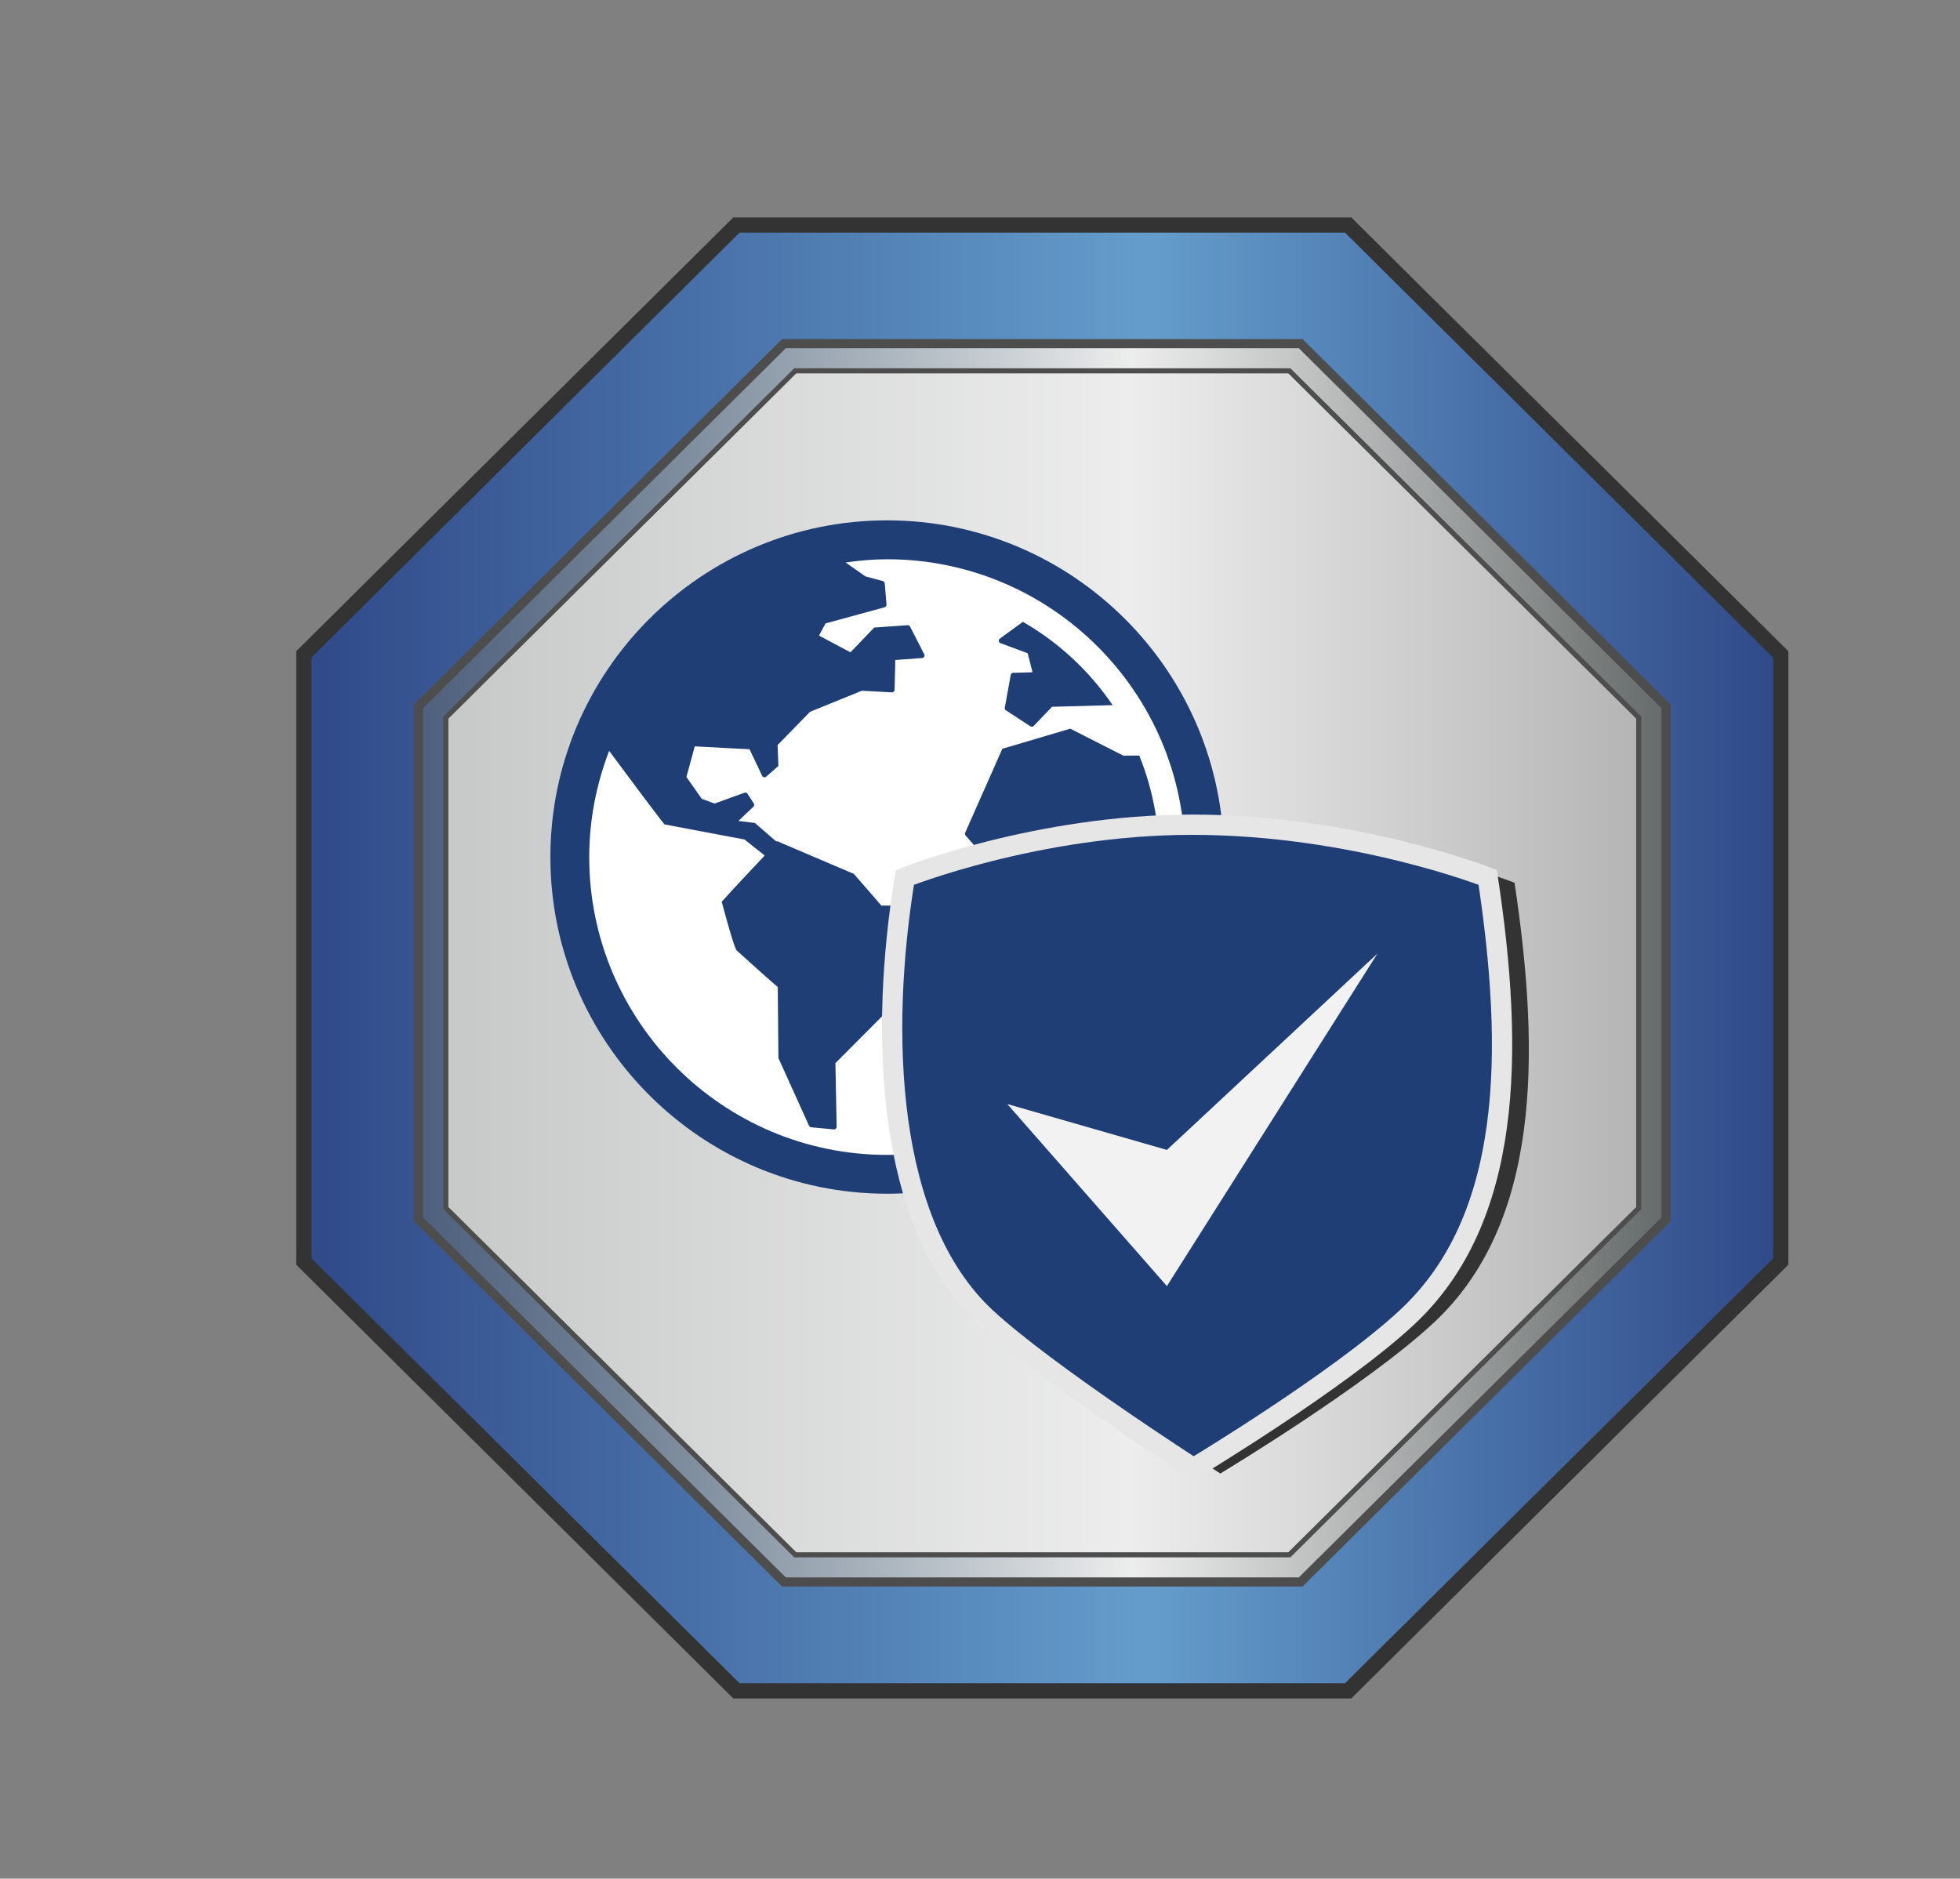
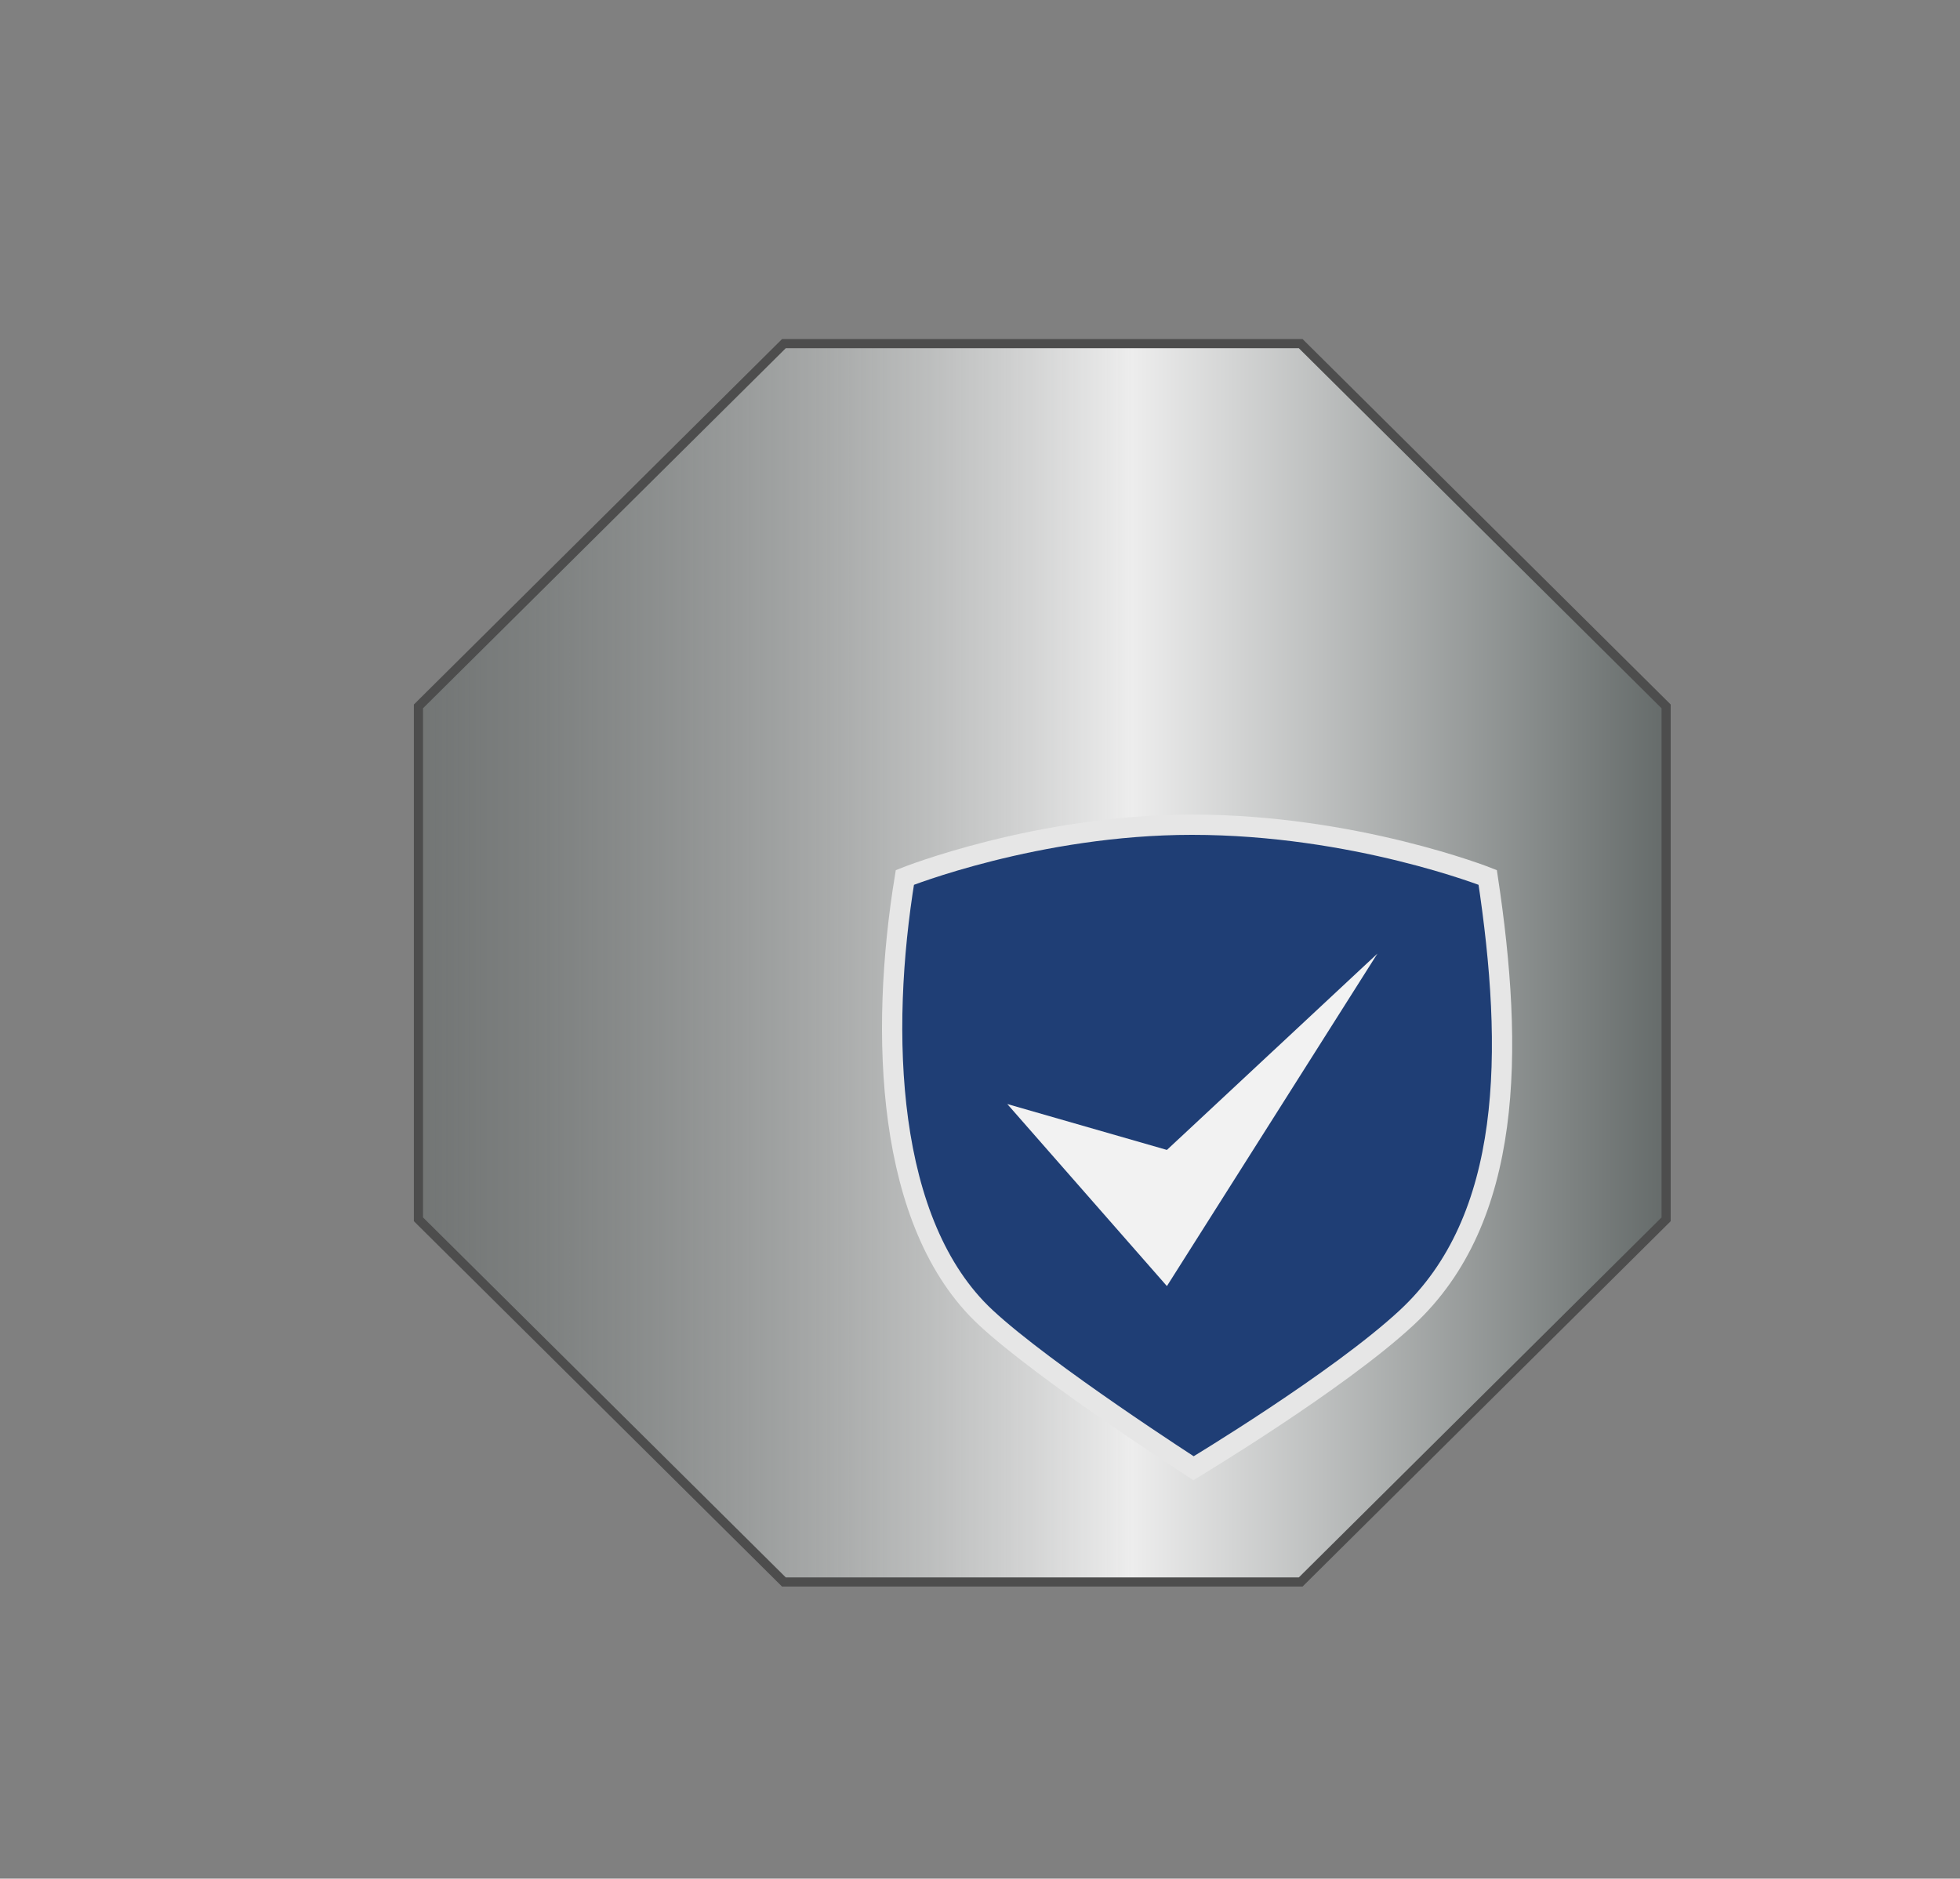
<svg xmlns="http://www.w3.org/2000/svg" version="1.1" id="Ebene_1" x="0px" y="0px" width="96.667px" height="92.667px" viewBox="0 0 96.667 92.667" enable-background="new 0 0 96.667 92.667" xml:space="preserve">
  <rect x="0" y="0" width="96.667" height="92.667" fill="#808080" stroke="none" />
  <linearGradient id="SVGID_1_" gradientUnits="userSpaceOnUse" x1="14.985" y1="47.252" x2="87.826" y2="47.252">
    <stop offset="0" style="stop-color:#304988" />
    <stop offset="0.572" style="stop-color:#649DCC" />
    <stop offset="1" style="stop-color:#304988" />
  </linearGradient>
-   <polygon fill="url(#SVGID_1_)" stroke="#333333" stroke-width="0.75" points="66.491,11.1 36.32,11.1 14.985,32.278 14.985,62.227   36.32,83.403 66.491,83.403 87.826,62.227 87.826,32.278 " />
  <linearGradient id="SVGID_2_" gradientUnits="userSpaceOnUse" x1="20.638" y1="47.492" x2="82.173" y2="47.492">
    <stop offset="0" style="stop-color:#656B6A;stop-opacity:0.5" />
    <stop offset="0.572" style="stop-color:#EDEDED" />
    <stop offset="1" style="stop-color:#656B6A" />
  </linearGradient>
  <polygon fill="url(#SVGID_2_)" stroke="#4D4D4D" stroke-width="0.45" points="64.151,16.951 38.662,16.951 20.638,34.843   20.638,60.144 38.662,78.033 64.151,78.033 82.173,60.144 82.173,34.843 " />
  <linearGradient id="SVGID_3_" gradientUnits="userSpaceOnUse" x1="21.989" y1="47.492" x2="80.823" y2="47.492">
    <stop offset="0" style="stop-color:#C7C8C8" />
    <stop offset="0.572" style="stop-color:#EDEDED" />
    <stop offset="1" style="stop-color:#B5B5B5" />
  </linearGradient>
-   <polygon fill="url(#SVGID_3_)" stroke="#4D4D4D" stroke-width="0.25" points="63.592,18.292 39.221,18.292 21.989,35.398   21.989,59.588 39.221,76.692 63.592,76.692 80.823,59.588 80.823,35.398 " />
-   <circle fill="#FFFFFF" cx="43.753" cy="41.671" r="15.844" />
  <g>
-     <path fill="#333333" d="M70.697,65.259c-3.371,3.133-10.511,7.424-10.511,7.424s-7.307-4.701-10.239-7.424   c-4.962-4.607-5.25-14.068-3.997-21.717c0,0,6.518-2.6,14.158-2.6c8.026,0,14.588,2.6,14.588,2.6   C75.995,52.12,75.945,60.39,70.697,65.259z" />
-   </g>
-   <path fill="#1F3E75" d="M56.19,37.27l-0.791,0.002l-2.613-1.329l-3.351,0.992l-1.833,4.143c-0.019,0.045-0.011,0.097,0.021,0.134  l2.125,2.423l2.588-0.173l1.186,0.983l-0.284,3.115l0.918,1.877l0.693,0.364c1.463-2.147,2.318-4.738,2.318-7.525  C57.167,40.505,56.813,38.818,56.19,37.27z M50.685,32.222l0.239,0.938l-0.953,0.028c-0.06,0.001-0.11,0.045-0.122,0.105  l-0.293,1.615c-0.01,0.051,0.012,0.102,0.056,0.13l1.208,0.788c0.021,0.015,0.045,0.021,0.069,0.021  c0.033,0,0.065-0.012,0.091-0.036l0.907-0.948l2.986-0.081c-1.14-1.686-2.656-3.089-4.423-4.11L49.313,31.5  c-0.037,0.027-0.059,0.072-0.052,0.118c0.005,0.046,0.035,0.085,0.079,0.104L50.685,32.222z M43.753,25.667  c-9.159,0-16.608,7.451-16.608,16.608s7.449,16.607,16.608,16.607c9.158,0,16.608-7.45,16.608-16.607S52.912,25.667,43.753,25.667z   M43.753,56.967c-8.103,0-14.692-6.59-14.692-14.691c0-1.848,0.357-3.609,0.982-5.239c0.942,1.275,2.581,3.468,2.733,3.628  l3.943,0.744l0.997,0.79c-0.565,0.601-1.445,1.528-2.121,2.282c0.629,2.335,0.716,2.395,0.76,2.423  c0.089,0.067,1.271,1.159,2.004,1.785l0.033,3.502l1.511,3.338c0.019,0.043,0.057,0.071,0.104,0.076l1.116,0.104h0.013  c0.032,0,0.062-0.011,0.087-0.032c0.026-0.025,0.041-0.06,0.041-0.097l-0.062-3.139l4.087-4.104l-0.243-1.12l0.943-1.619  c0.033-0.06,0.016-0.135-0.043-0.173l-1.228-0.756h-1.249l-1.355-1.562l-3.675-1.568c-0.049-0.021-0.105-0.069-0.141-0.032  c-0.005,0.003-0.003,0.003-0.006,0.006l-1.062-0.92l-0.812-0.099l0.739-0.702c0.046-0.043,0.054-0.109,0.02-0.161l-0.31-0.477  c-0.033-0.051-0.094-0.073-0.149-0.052l-1.471,0.532l-0.636-0.23l-0.757-1.079l0.411-1.51l2.702,0.142l0.623,1.311  c0.015,0.035,0.047,0.061,0.084,0.069c0.037,0.005,0.078,0,0.107-0.022l0.609-0.532l-0.038-1.033l1.6-1.64l2.553-1.039l1.48,0.081  c0.024-0.001,0.067-0.009,0.094-0.034c0.025-0.021,0.039-0.054,0.041-0.09c0.024-0.864,0.034-1.272,0.034-1.473l1.326-0.097  c0.04-0.001,0.078-0.026,0.1-0.063c0.021-0.038,0.024-0.083,0.003-0.121l-0.698-1.367c-0.021-0.045-0.057-0.065-0.118-0.069  l-1.649,0.116l-1.174,1.222l-1.552-0.827l0.325-0.599l2.909-0.795c0.059-0.017,0.101-0.073,0.095-0.135l-0.085-1.046  c-0.006-0.054-0.042-0.099-0.094-0.113l-0.86-0.231l-0.975-0.685c0.671-0.096,1.349-0.16,2.046-0.16  c8.101,0,14.692,6.592,14.692,14.692C58.446,50.377,51.854,56.967,43.753,56.967z" />
+     </g>
  <g>
    <path fill="#1F3E75" stroke="#E6E6E6" stroke-miterlimit="10" d="M69.375,64.997c-3.371,3.133-10.511,7.425-10.511,7.425   s-7.307-4.702-10.239-7.425c-4.962-4.607-5.25-14.067-3.997-21.716c0,0,6.518-2.601,14.158-2.601   c8.026,0,14.588,2.601,14.588,2.601C74.673,51.859,74.624,60.128,69.375,64.997z" />
  </g>
  <polygon fill="#F2F2F2" points="67.935,47.037 57.552,63.438 49.679,54.458 57.552,56.722 " />
</svg>